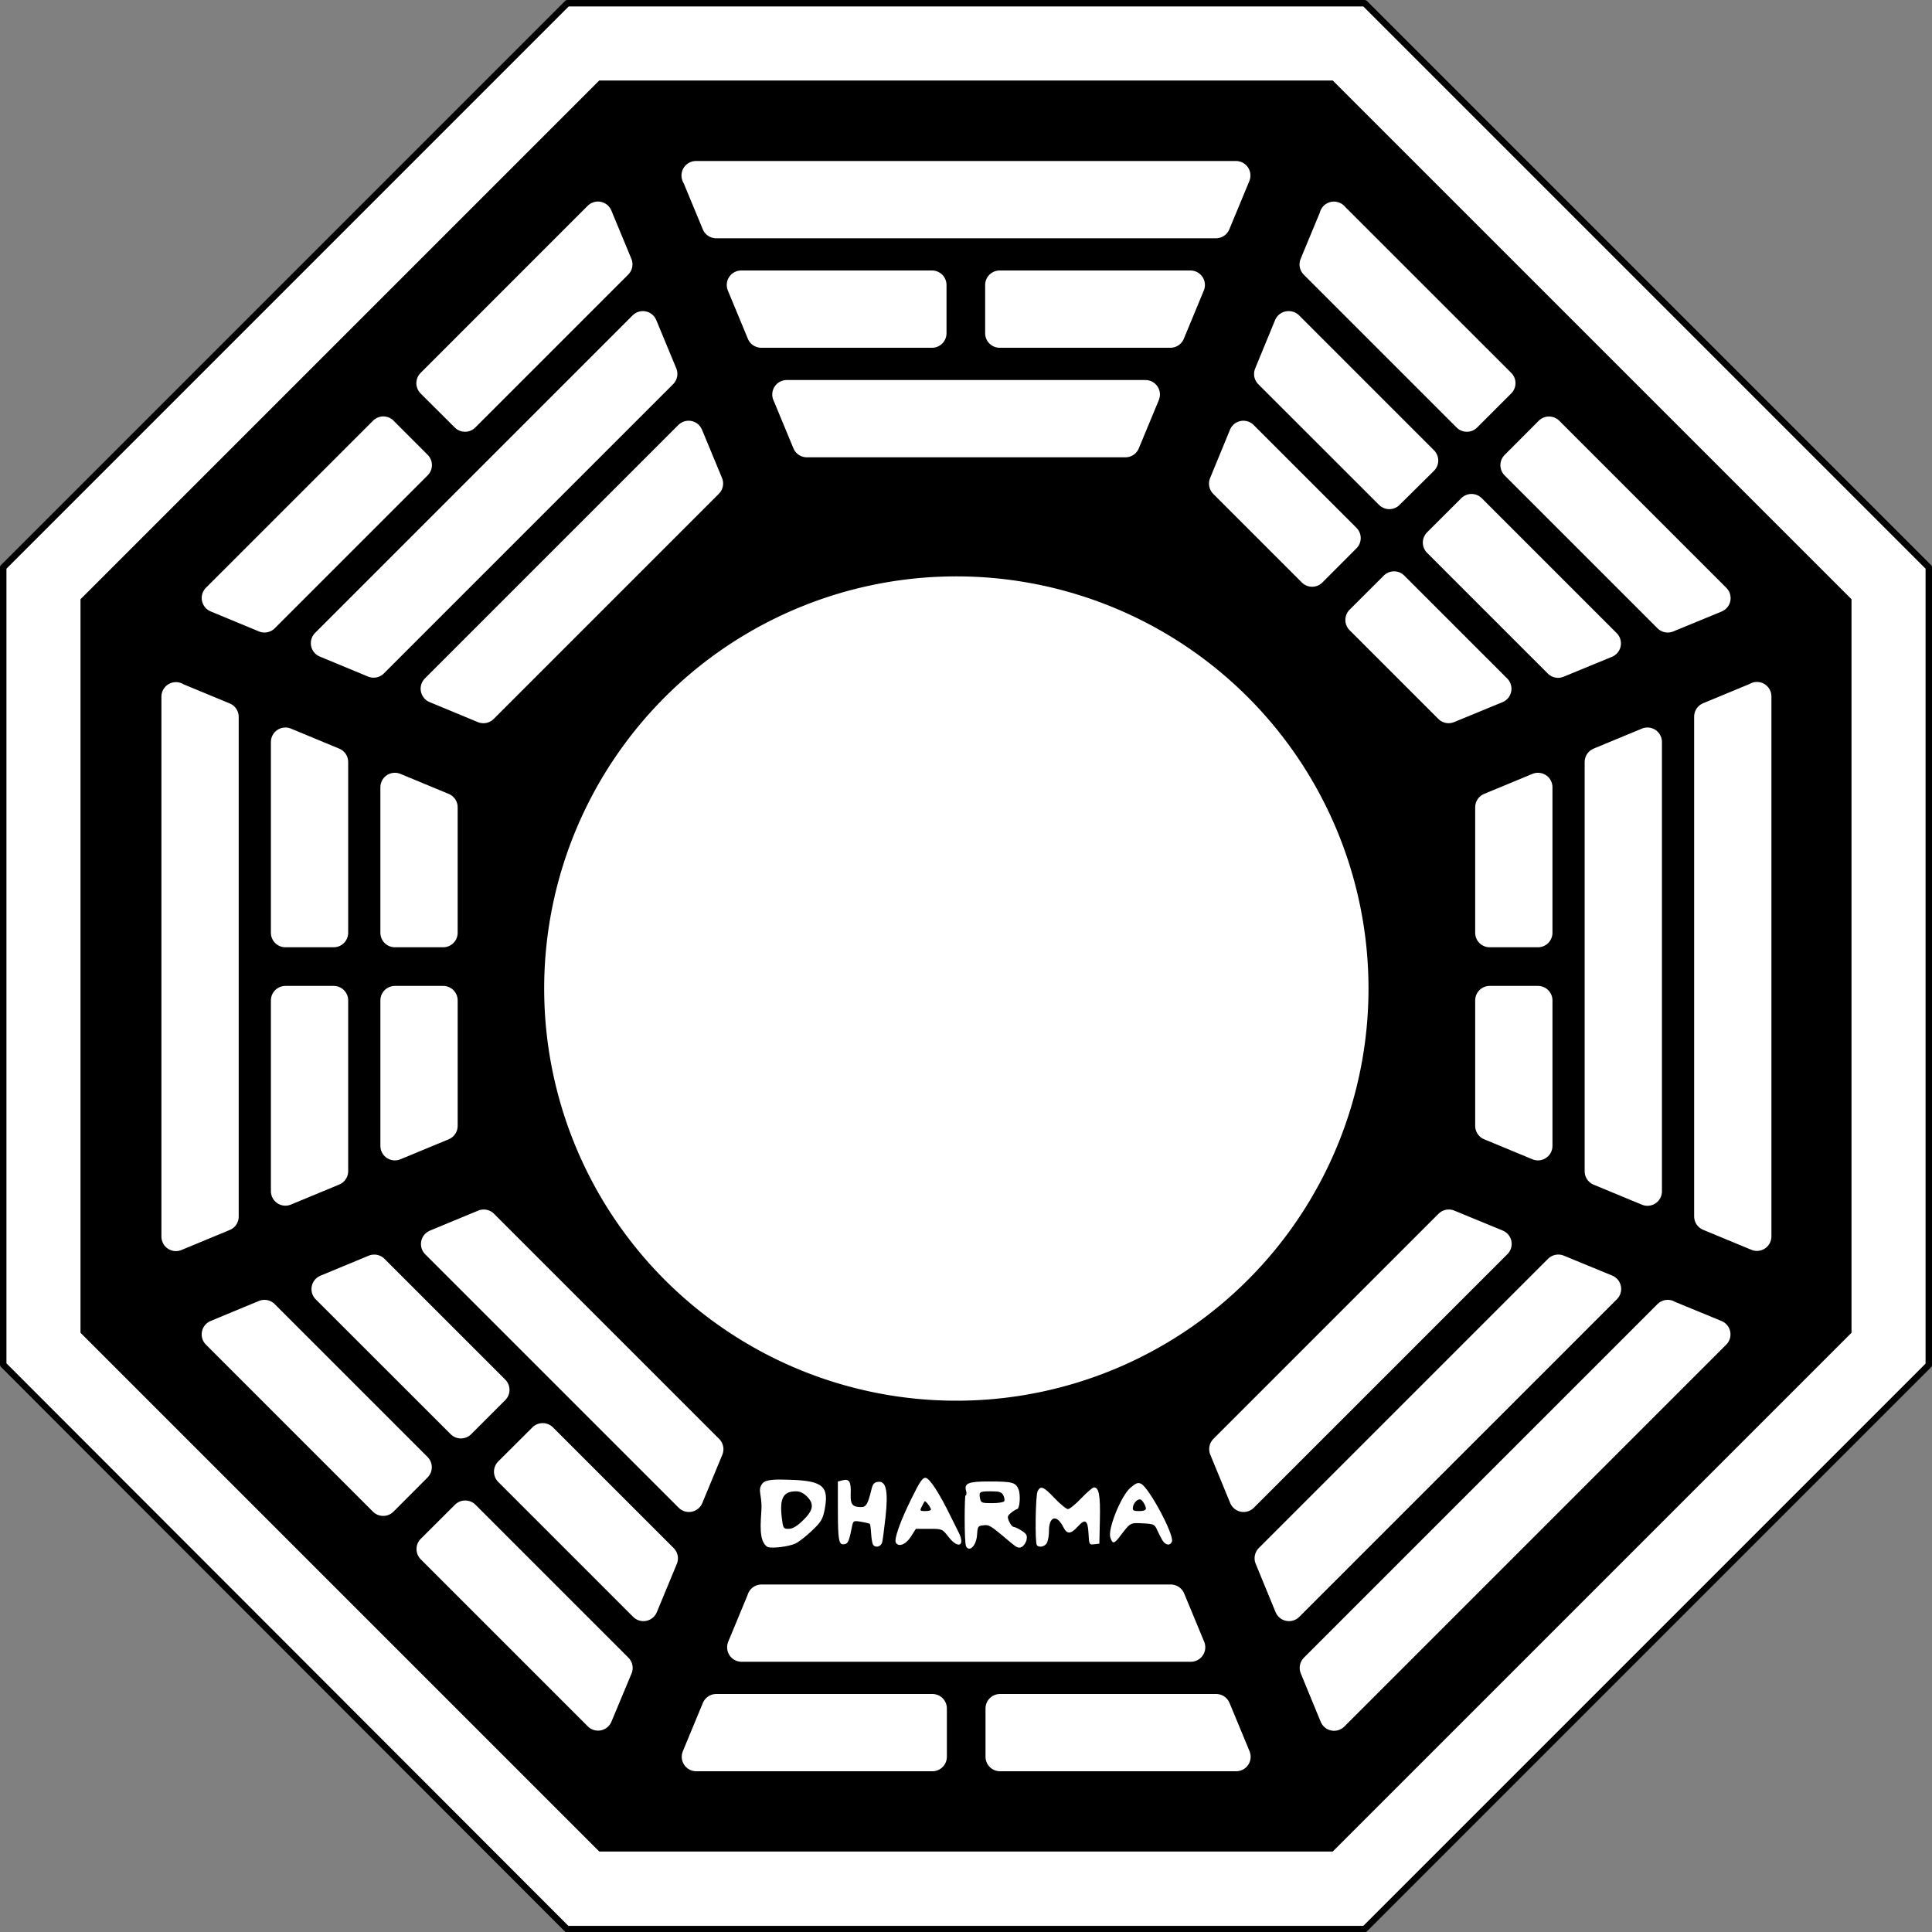
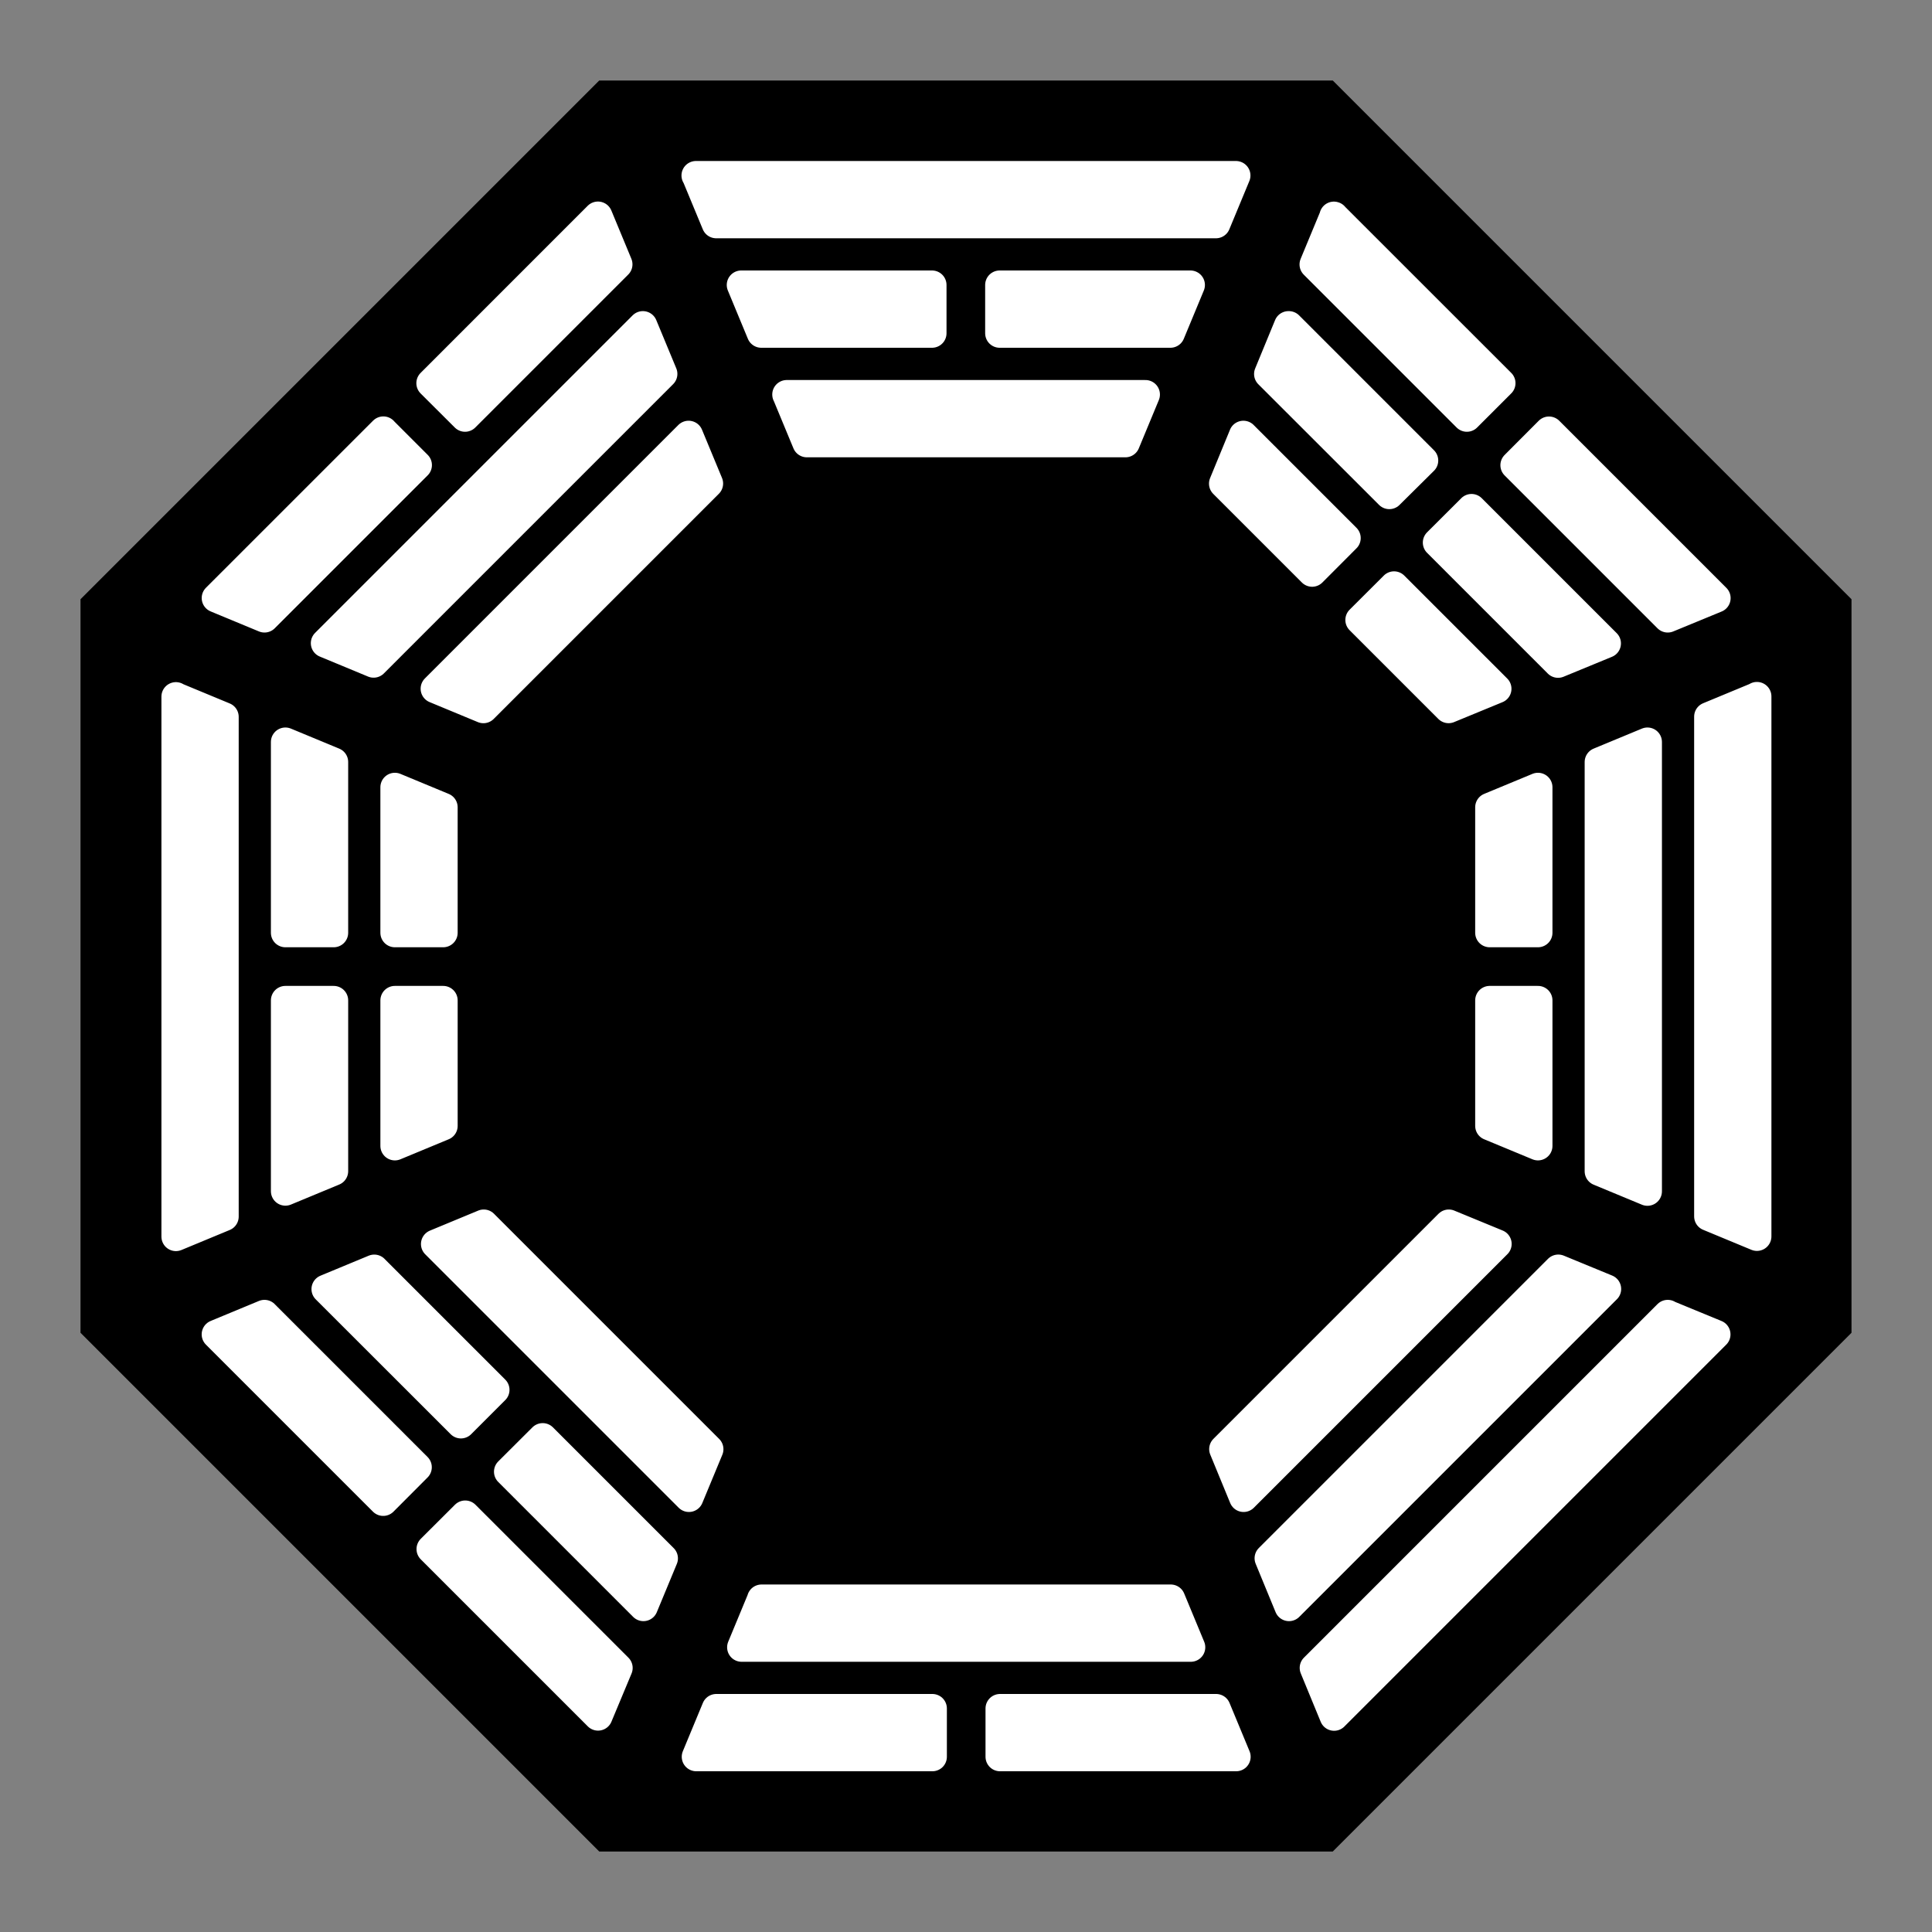
<svg xmlns="http://www.w3.org/2000/svg" version="1.0" viewBox="0 0 600 600">
  <rect x="0" y="0" width="600" height="600" fill="#808080" stroke="none" />
  <g>
-     <path stroke-linejoin="round" d="m176.2 1h247.6l175.2 175.2-0 247.7-175.2 175.2-247.7-0-175.1-175.3v-247.6l175.2-175.2z" fill-rule="evenodd" stroke="#000" stroke-linecap="round" stroke-width="2" fill="#fff" />
    <path d="m186.1 25 227.8 0 161.1 161.1-0 227.8-161.1 161.1-227.8-0l-161.1-161.1v-227.8l161.1-161.1z" fill-rule="evenodd" />
    <g fill="#fff">
      <path stroke-linejoin="round" d="m216.2 54.5 6.219 15h155.2l6.219-15h-167.7zm-30.5 12.59-51.9 51.91l10.62 10.59 47.5-47.5-6.219-15zm228.6 0.031-6.219 15 47.47 47.47l10.6-10.6-51.9-51.88zm-184.1 21.38l6.219 15h53.03v-15h-59.25zm80.25 0v15h53.03l6.219-15h-59.25zm-110.8 12.62-98.62 98.62 15 6.219 89.84-89.84-6.219-15zm200.5 0-6.188 15.03 37.5 37.47l10.7-10.6-41.9-41.9zm-155.8 21.4l6.219 15h98.94l6.219-15h-111.4zm-125.3 11.3-51.91 51.9l15 6.219 47.5-47.5-10.6-10.6zm362 0.031-10.59 10.62 47.47 47.47 15.03-6.188l-51.9-51.9zm-267.2 1.312-78.72 78.72 15 6.219 69.94-69.94-6.219-15zm172.3 0-6.188 15.03 27.53 27.53 10.59-10.62-31.94-31.94zm70.84 22.75-10.62 10.59 37.5 37.5 15.03-6.188-41.91-41.91zm-24.06 24.03-10.62 10.59 27.56 27.56 15.03-6.188-31.97-31.97zm-378.3 34.4v167.7l15-6.219v-155.2l-15-6.219zm491 0-15 6.219v155.2l15 6.219v-167.7zm-457 14.09v59.25h15v-53.03l-15-6.219zm423 0-15 6.219v127.1l15 6.219v-139.5zm-389 14.06v45.19h15v-38.97l-15-6.219zm355 0-15 6.219v38.97h15v-45.19zm-389 66.19v59.25l15-6.219v-53.03h-15zm34 0v45.19l15-6.219v-38.97h-15zm340 0v38.97l15 6.219v-45.19h-15zm-312.4 69.44-15 6.219 78.72 78.72 6.219-15-69.94-69.94zm299.7 0-69.91 69.91 6.188 15.03 78.75-78.75-15.03-6.188zm-333.7 14l-15 6.219 41.91 41.88 10.59-10.59-37.5-37.5zm367.7 0-89.81 89.81 6.188 15.03 98.66-98.66-15.03-6.188zm-401.8 14.06-15 6.219 51.88 51.88 10.59-10.62-47.47-47.47zm435.8 0-109.8 109.8 6.188 15.03 118.6-118.6-15.03-6.188zm-349.4 38.28-10.62 10.59 41.91 41.91 6.219-15-37.5-37.5zm-24.06 24.03-10.62 10.59 51.88 51.88 6.25-14.97-47.5-47.5zm92.06 26.09-6.219 15h139.5l-6.219-15h-127.1zm-14.09 34-6.219 15h73.34v-15h-67.12zm88.12 0v15h73.34l-6.219-15h-67.12z" fill-rule="evenodd" stroke="#fff" stroke-linecap="round" stroke-width="9" />
-       <path d="m425 307a128 128 0 0 1 -256 0 128 128 0 1 1 256 0z" fill-rule="evenodd" />
-       <path d="m238.5 480.5c-3.054-1.624-2.215-7.946-2.03-11.66 0.239-4.796-1.376-6.034 0.333-8.157 1.026-1.274 4.001-1.287 8.777-1.121 10.04 0.349 11.96 2.062 10.5 9.367-0.585 2.925-1.105 3.769-4.031 6.546-1.848 1.753-4.157 3.525-5.131 3.937-2.111 0.893-6.559 1.467-8.415 1.087zm10.72-8.174c3.332-3.189 3.731-5.153 1.513-7.455-1.12-1.163-2.273-1.729-3.521-1.729-3.995 0-5.147 2.158-4.412 8.265 0.389 3.232 0.485 3.386 2.124 3.386 1.184 0 2.517-0.766 4.295-2.468zm50.82 7.945c-0.651-1.093-0.498-16.47-0.176-15.9 0.189 0.336 0.403-0.565 0.192-1.256-0.751-2.458 0.593-3.037 7.021-3.028 7.396 0.01 8.363 0.271 9.249 2.493 0.696 1.744 0.349 6.07-0.489 6.098-0.229 0.007-1.032 0.506-1.785 1.107-1.223 0.977-1.291 1.27-0.643 2.746 0.399 0.909 1.015 1.654 1.369 1.655 0.354 0.001 1.475 0.529 2.491 1.172 1.5 0.95 1.792 1.472 1.552 2.776-0.163 0.883-0.812 1.893-1.443 2.243-0.924 0.513-1.546 0.301-3.199-1.092-6.74-5.679-6.898-5.78-8.737-5.594-1.722 0.174-1.844 0.353-2.008 2.945-0.209 3.295-2.277 5.512-3.393 3.638zm11.83-14.05c0.197-0.33 0.07-1.158-0.281-1.84-0.517-1.004-1.232-1.239-3.768-1.239-3.633 0-3.842 0.13-3.468 2.161 0.259 1.409 0.528 1.519 3.72 1.519 1.892 0 3.601-0.27 3.797-0.601zm-40.77 13.43c-0.217-0.365-0.47-1.899-0.562-3.409s-0.272-2.854-0.4-2.987c-0.129-0.134-1.34-0.426-2.693-0.651-2.354-0.391-2.474-0.333-2.813 1.352-0.961 4.778-1.251 5.444-2.452 5.625-1.713 0.258-1.959-1.123-1.969-11.06l-0.008-8.42 1.54-0.401c2.01-0.524 2.601 0.498 2.452 4.244-0.129 3.234 0.527 4.08 3.172 4.096 1.624 0.01 2.146-0.867 3.277-5.51 0.413-1.697 0.852-2.186 2.094-2.337 2.485-0.301 3.15 2.934 2.263 11-0.385 3.5-0.845 6.984-1.021 7.743-0.335 1.443-2.176 1.9-2.881 0.716zm50.92 0.255c-0.641-0.665-0.448-15.51 0.218-16.8 0.942-1.827 1.824-1.462 5.295 2.187 1.764 1.855 3.625 3.373 4.134 3.373 0.509 0 2.37-1.518 4.134-3.373s3.54-3.373 3.946-3.373c1.534 0 1.995 2.51 1.831 9.96l-0.166 7.517-1.594 0.191c-1.55 0.186-1.599 0.095-1.772-3.324-0.214-4.22-1.034-4.738-3.378-2.133-2.115 2.351-3.313 2.395-4.424 0.163-2.049-4.113-4.484-3.46-4.484 1.202 0 1.347-0.275 2.983-0.611 3.635-0.597 1.159-2.344 1.593-3.129 0.777zm-43.8-0.804c-0.625-1.05 1.28-6.475 4.742-13.5 2.771-5.626 3.567-6.783 4.558-6.629 1.219 0.19 4.247 4.841 7.508 11.53 0.904 1.855 2.074 4.201 2.599 5.212 2.273 4.378-0.021 5.512-3.101 1.533-1.886-2.437-1.926-2.453-5.997-2.453h-4.098l-1.563 2.453c-1.535 2.408-3.783 3.305-4.647 1.853zm10.9-10.28c-0.028-0.679-1.704-2.867-1.962-2.561-0.122 0.144-0.532 0.883-0.913 1.642-0.644 1.285-0.569 1.38 1.101 1.38 0.986 0 1.784-0.207 1.774-0.46zm71.86 9.505c-0.457-0.759-1.196-2.208-1.643-3.219-0.759-1.72-1.051-1.852-4.471-2.021-3.92-0.195-3.8-0.263-7.036 4.014-1.831 2.42-2.329 2.479-3.012 0.352-0.822-2.561 3.269-12.76 6.141-15.31 1.747-1.552 2.414-1.816 3.398-1.35 2.473 1.173 10.35 15.9 9.595 17.94-0.518 1.402-2.007 1.199-2.973-0.405zm-5.102-9.848c0-0.441-0.383-1.338-0.851-1.993-0.68-0.951-1.066-1.054-1.919-0.514-0.588 0.372-1.153 1.269-1.257 1.993-0.163 1.138 0.098 1.317 1.919 1.317 1.343 0 2.108-0.291 2.108-0.803z" />
    </g>
  </g>
</svg>